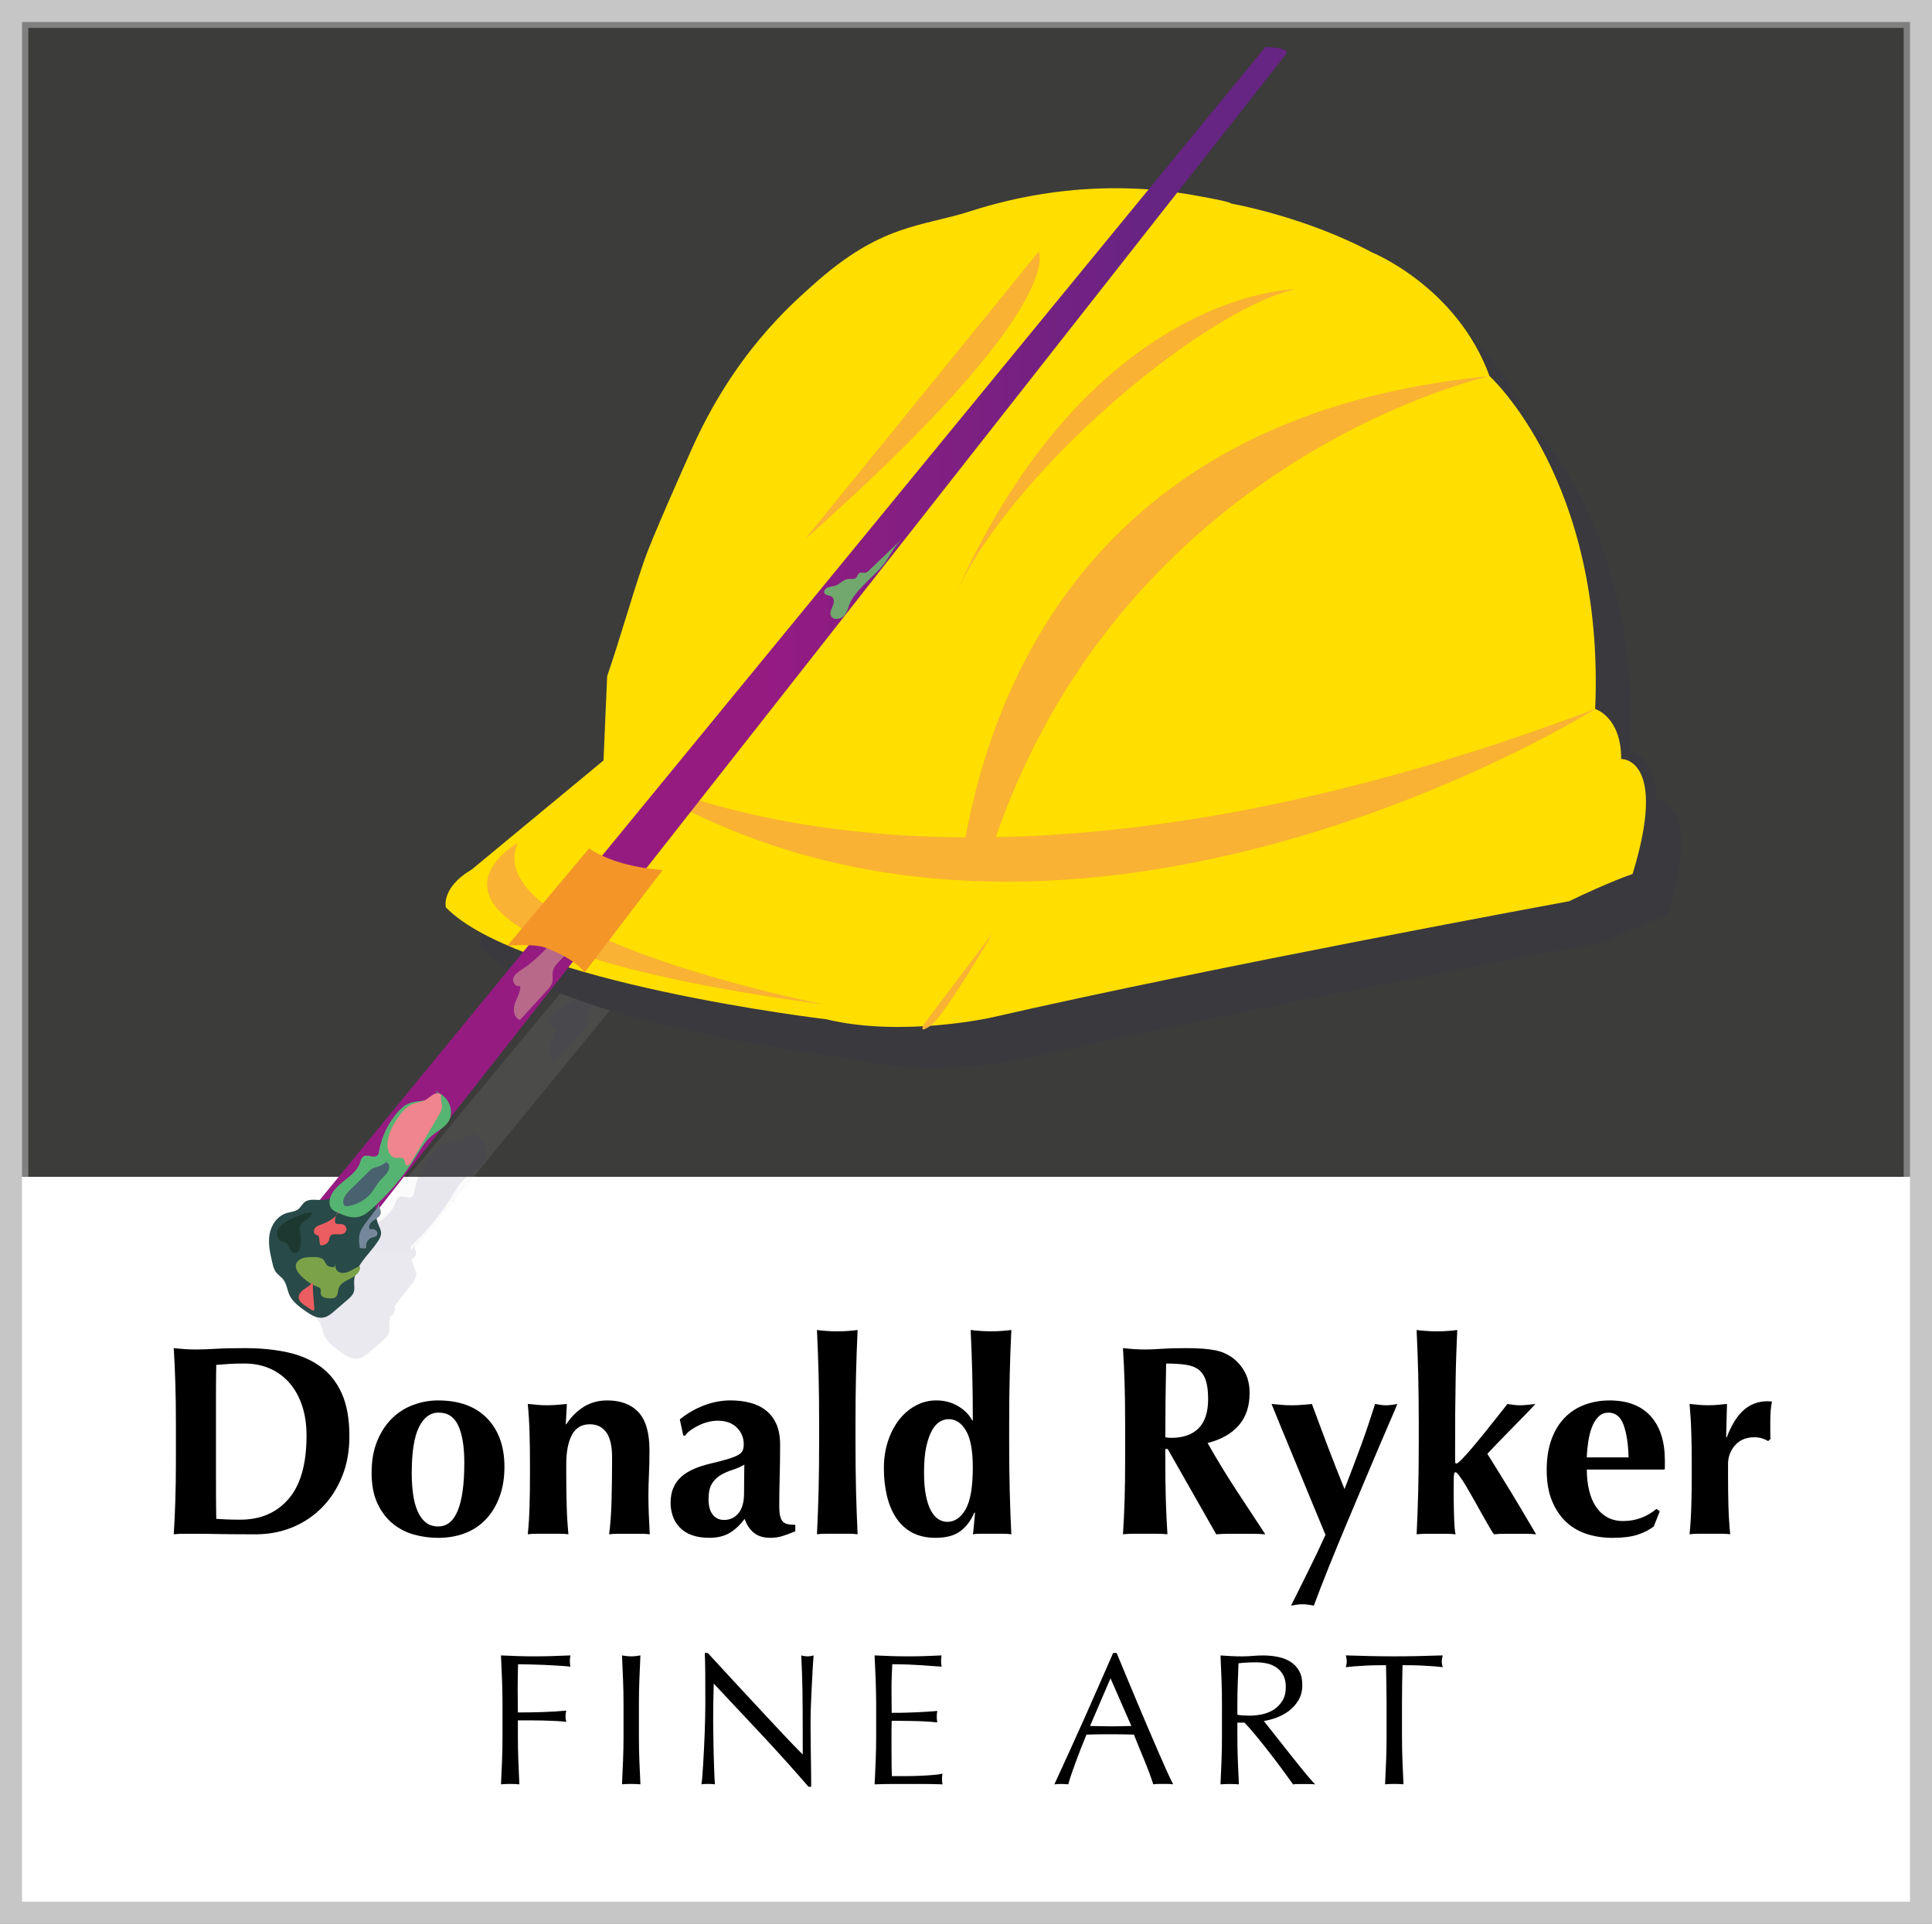
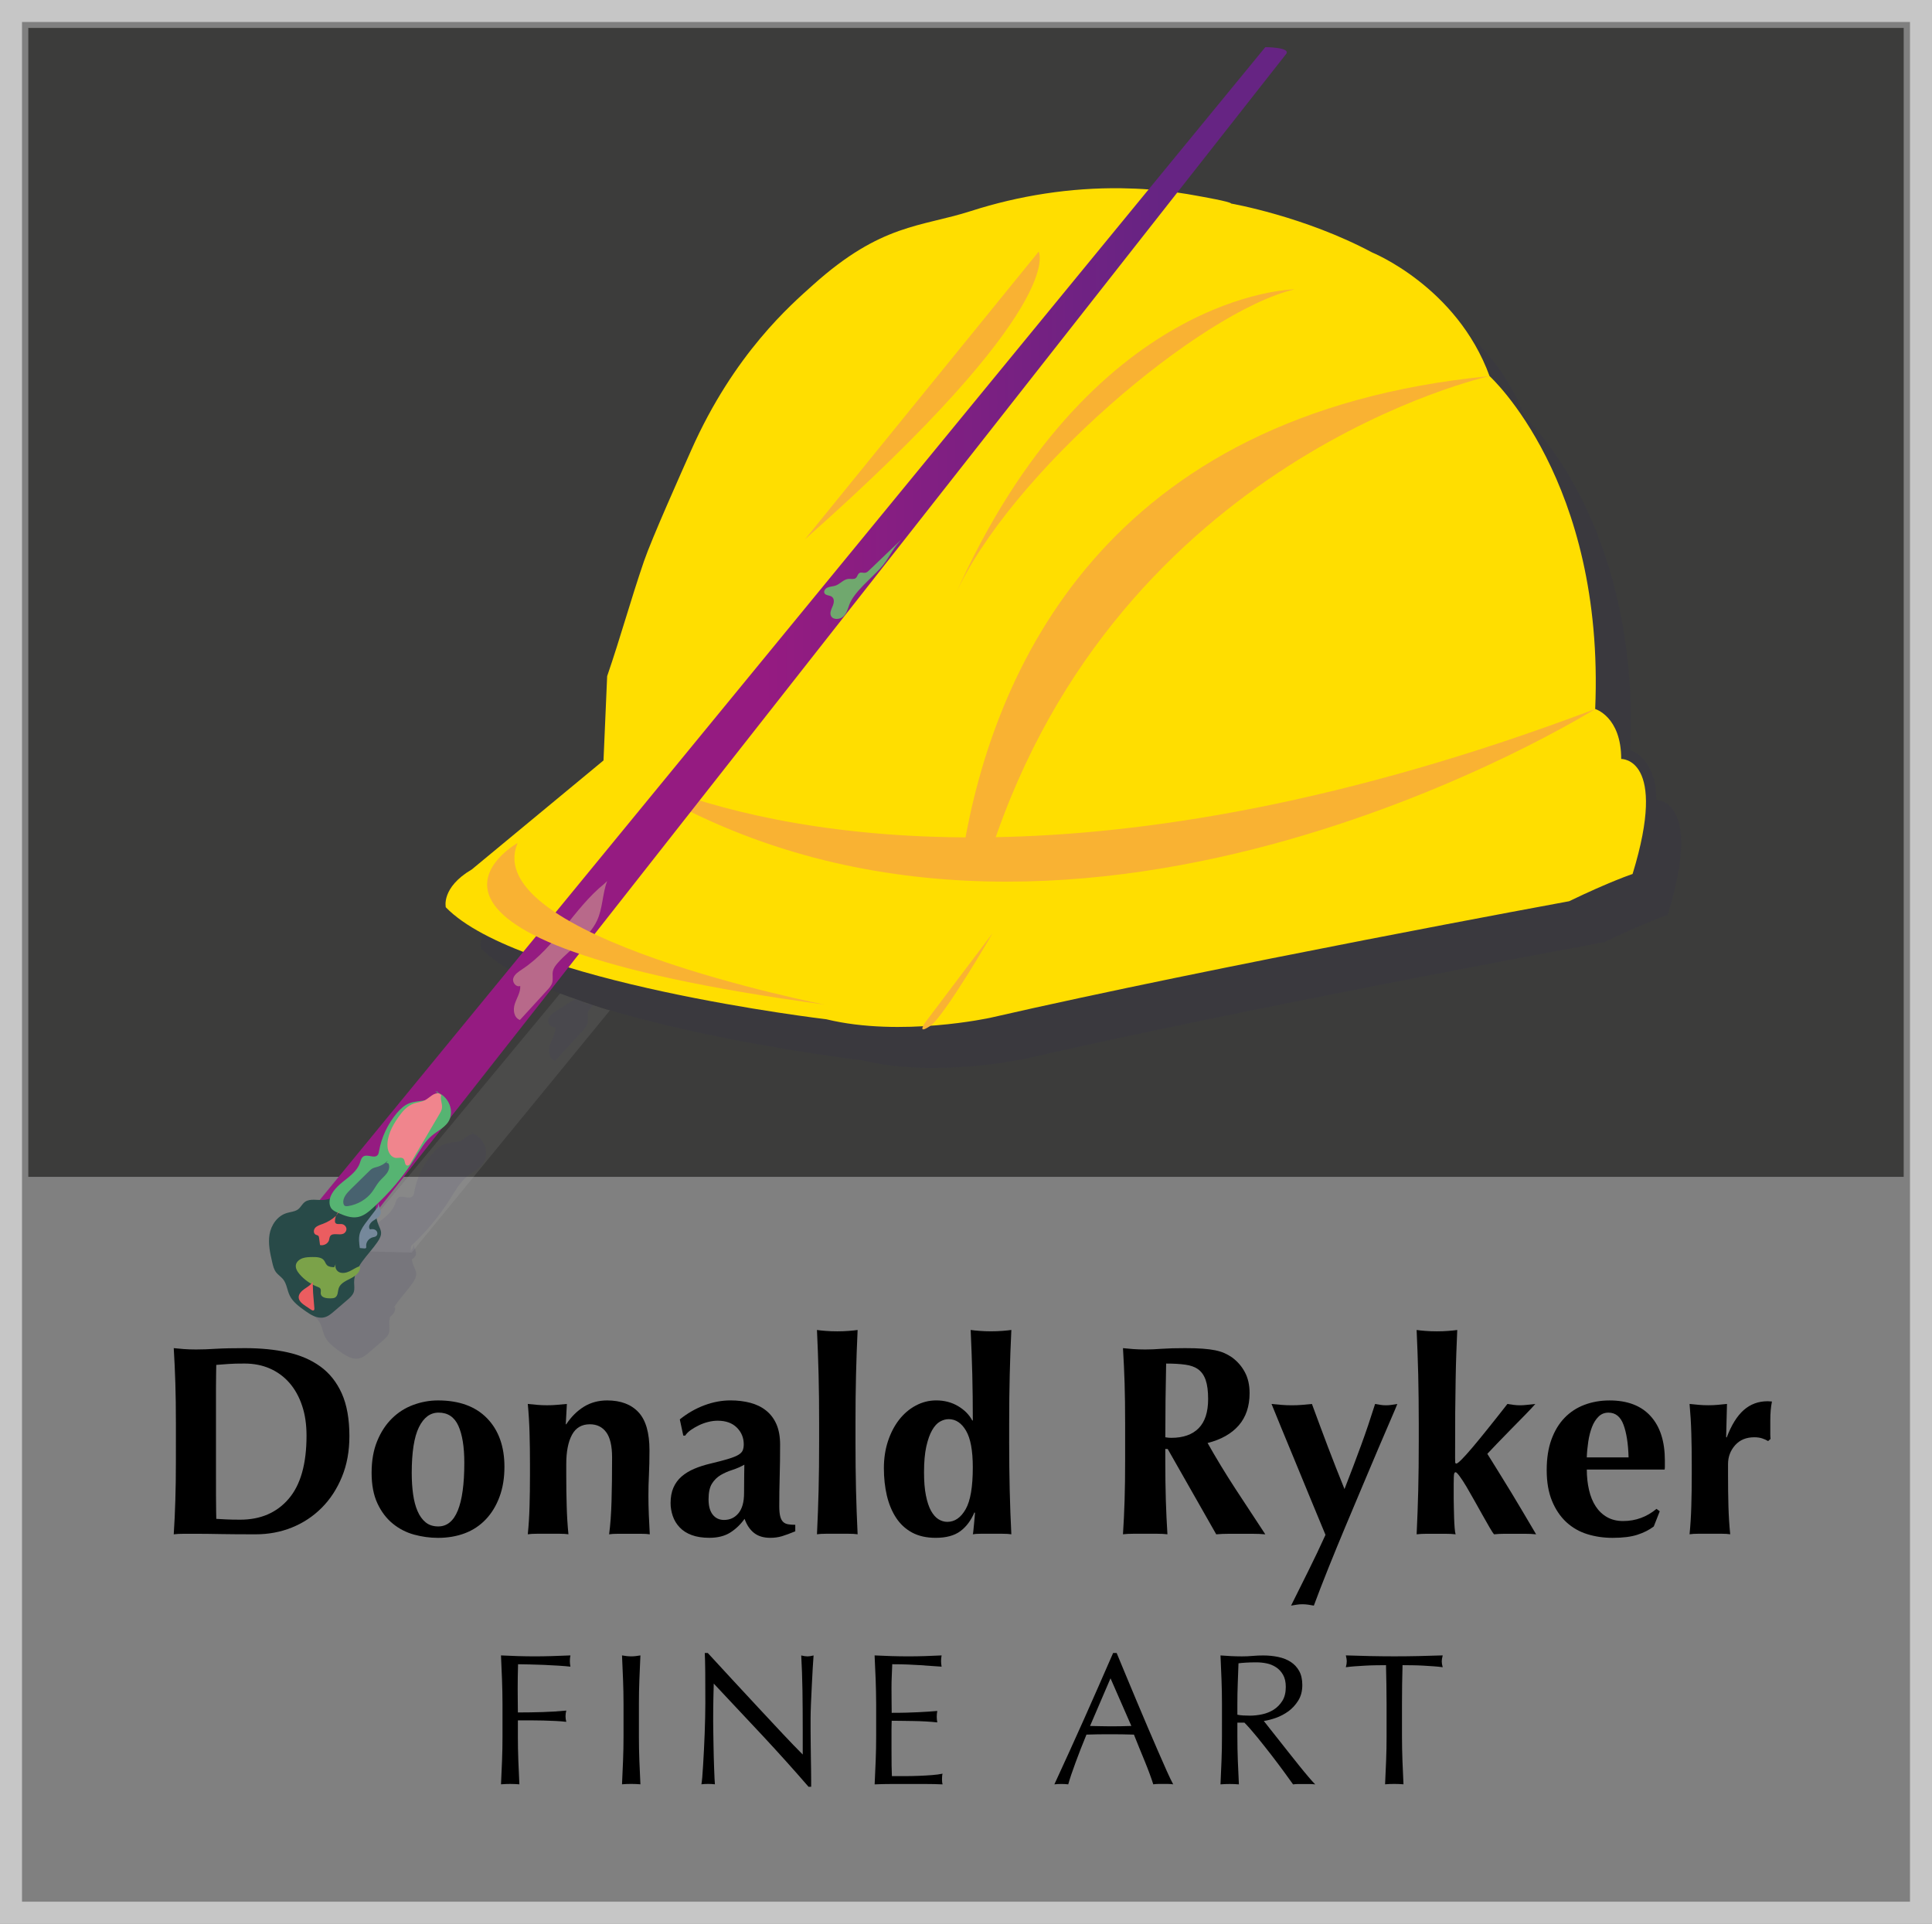
<svg xmlns="http://www.w3.org/2000/svg" version="1.1" id="Layer_1" x="0px" y="0px" width="87.78px" height="87.416px" viewBox="0 0 87.78 87.416" enable-background="new 0 0 87.78 87.416" xml:space="preserve">
  <rect x="0" y="0" width="87.78" height="87.416" fill="#808080" stroke="none" />
  <g>
    <rect x="1.286" y="1.269" fill="#3C3C3B" width="85.208" height="52.208" />
-     <rect x="0.531" y="53.478" fill="#FFFFFF" width="86.737" height="33.394" />
    <path d="M7.992,64.671c0-0.681-0.008-1.286-0.025-1.816c-0.016-0.529-0.04-1.061-0.073-1.594c0.14,0.016,0.291,0.029,0.456,0.042   c0.164,0.012,0.349,0.019,0.554,0.019c0.271,0,0.575-0.01,0.911-0.032c0.337-0.02,0.776-0.029,1.318-0.029   c0.706,0,1.349,0.063,1.928,0.19c0.579,0.128,1.077,0.342,1.496,0.646c0.419,0.304,0.742,0.712,0.973,1.226   c0.23,0.514,0.345,1.159,0.345,1.94c0,0.681-0.112,1.297-0.339,1.847c-0.226,0.55-0.533,1.021-0.923,1.41   c-0.39,0.391-0.843,0.688-1.355,0.894c-0.513,0.206-1.062,0.307-1.644,0.307c-0.616,0-1.142-0.003-1.577-0.011   c-0.436-0.009-0.812-0.013-1.133-0.013c-0.205,0-0.39,0-0.554,0c-0.165,0-0.316,0.007-0.456,0.024   c0.033-0.509,0.058-1.028,0.073-1.558c0.018-0.529,0.025-1.134,0.025-1.816V64.671z M9.814,67.246v0.739   c0,0.238,0.002,0.455,0.006,0.652c0.005,0.197,0.007,0.325,0.007,0.382c0.123,0.008,0.271,0.017,0.443,0.024   c0.173,0.009,0.386,0.013,0.641,0.013c0.928,0,1.662-0.316,2.204-0.948c0.543-0.632,0.812-1.589,0.812-2.87   c0-0.509-0.066-0.965-0.203-1.367c-0.135-0.403-0.326-0.746-0.572-1.029c-0.246-0.283-0.542-0.501-0.887-0.653   s-0.73-0.228-1.157-0.228c-0.296,0-0.536,0.005-0.721,0.019s-0.371,0.027-0.561,0.042c0,0.059-0.002,0.185-0.007,0.383   c-0.004,0.196-0.006,0.418-0.006,0.664v0.739v0.615v2.192V67.246z" />
    <path d="M16.884,66.925c0-0.55,0.084-1.03,0.253-1.44c0.168-0.411,0.392-0.754,0.671-1.028c0.279-0.276,0.602-0.481,0.967-0.616   c0.365-0.135,0.741-0.204,1.127-0.204c0.96,0,1.704,0.272,2.229,0.813c0.525,0.542,0.788,1.277,0.788,2.205   c0,0.501-0.072,0.953-0.221,1.354c-0.147,0.403-0.355,0.746-0.622,1.029s-0.585,0.494-0.955,0.635   c-0.369,0.139-0.775,0.209-1.219,0.209c-0.369,0-0.733-0.05-1.091-0.148c-0.356-0.098-0.679-0.265-0.966-0.499   s-0.52-0.54-0.696-0.918C16.972,67.939,16.884,67.476,16.884,66.925z M21.096,66.469c0-0.722-0.091-1.282-0.271-1.681   c-0.181-0.398-0.48-0.597-0.898-0.597c-0.379,0-0.676,0.221-0.894,0.665c-0.218,0.444-0.326,1.138-0.326,2.082   c0,0.345,0.021,0.666,0.062,0.96c0.041,0.296,0.108,0.553,0.203,0.77c0.094,0.218,0.217,0.388,0.369,0.511   c0.151,0.123,0.343,0.184,0.572,0.184C20.702,69.363,21.096,68.399,21.096,66.469z" />
    <path d="M25.727,64.721c0.229-0.345,0.499-0.611,0.807-0.801c0.308-0.188,0.659-0.283,1.053-0.283c0.616,0,1.091,0.18,1.423,0.537   c0.333,0.357,0.499,0.934,0.499,1.729c0,0.418-0.009,0.789-0.024,1.109c-0.017,0.32-0.024,0.64-0.024,0.96   c0,0.263,0.006,0.548,0.018,0.857c0.013,0.307,0.027,0.605,0.044,0.892c-0.107-0.017-0.242-0.024-0.407-0.024   c-0.164,0-0.337,0-0.517,0c-0.182,0-0.354,0-0.518,0s-0.3,0.007-0.406,0.024c0.057-0.425,0.094-0.928,0.11-1.508   c0.017-0.579,0.025-1.241,0.025-1.989c0-0.518-0.089-0.898-0.265-1.14c-0.178-0.242-0.426-0.363-0.745-0.363   c-0.37,0-0.641,0.16-0.813,0.48c-0.172,0.32-0.259,0.763-0.259,1.33v0.493c0,0.5,0.006,0.973,0.02,1.416   c0.012,0.444,0.038,0.871,0.079,1.28c-0.106-0.017-0.239-0.024-0.4-0.024c-0.16,0-0.335,0-0.522,0c-0.19,0-0.362,0-0.518,0   c-0.156,0-0.292,0.007-0.407,0.024c0.042-0.41,0.068-0.836,0.08-1.28c0.013-0.443,0.019-0.916,0.019-1.416v-0.493   c0-0.5-0.006-0.97-0.019-1.411c-0.012-0.438-0.038-0.88-0.08-1.323c0.148,0.016,0.294,0.03,0.438,0.042   c0.144,0.013,0.29,0.018,0.438,0.018s0.293-0.005,0.438-0.018c0.144-0.012,0.298-0.026,0.462-0.042l-0.05,0.923H25.727z" />
    <path d="M30.887,64.499c0.346-0.279,0.717-0.492,1.115-0.641c0.398-0.148,0.794-0.222,1.188-0.222c0.328,0,0.63,0.038,0.905,0.111   c0.274,0.074,0.513,0.19,0.714,0.352c0.201,0.16,0.357,0.367,0.469,0.622c0.11,0.254,0.166,0.562,0.166,0.923   c0,0.525-0.006,1.012-0.019,1.46s-0.019,0.893-0.019,1.336c0,0.197,0.015,0.352,0.043,0.463c0.028,0.11,0.071,0.194,0.13,0.251   c0.057,0.057,0.133,0.094,0.228,0.111c0.094,0.017,0.203,0.024,0.326,0.024v0.296c-0.238,0.098-0.439,0.172-0.604,0.222   c-0.164,0.049-0.341,0.074-0.529,0.074c-0.304,0-0.551-0.074-0.739-0.222c-0.188-0.148-0.332-0.361-0.431-0.641   c-0.189,0.263-0.409,0.472-0.659,0.628c-0.251,0.156-0.564,0.234-0.942,0.234c-0.312,0-0.579-0.042-0.8-0.124   c-0.223-0.081-0.405-0.198-0.549-0.351c-0.144-0.152-0.248-0.325-0.313-0.517s-0.099-0.389-0.099-0.585   c0-0.271,0.043-0.505,0.129-0.702c0.086-0.197,0.209-0.366,0.369-0.505c0.161-0.14,0.352-0.256,0.573-0.351   s0.472-0.174,0.751-0.241c0.345-0.081,0.618-0.154,0.819-0.216s0.352-0.123,0.449-0.184c0.099-0.062,0.162-0.13,0.19-0.204   c0.029-0.074,0.044-0.164,0.044-0.271c0-0.295-0.104-0.548-0.313-0.757c-0.21-0.209-0.5-0.313-0.869-0.313   c-0.14,0-0.283,0.018-0.431,0.055c-0.148,0.036-0.29,0.088-0.426,0.154c-0.135,0.065-0.259,0.138-0.369,0.215   s-0.194,0.163-0.252,0.253h-0.087L30.887,64.499z M33.806,67.849c0-0.353,0.002-0.622,0.006-0.806   c0.005-0.185,0.007-0.348,0.007-0.486c-0.173,0.098-0.354,0.177-0.548,0.239s-0.37,0.14-0.53,0.234   c-0.159,0.095-0.291,0.224-0.394,0.389c-0.103,0.164-0.154,0.402-0.154,0.714c0,0.304,0.064,0.535,0.191,0.696   c0.127,0.159,0.297,0.239,0.511,0.239c0.271,0,0.49-0.102,0.659-0.308C33.722,68.555,33.806,68.251,33.806,67.849z" />
    <path d="M37.193,62.479c-0.017-0.672-0.042-1.354-0.074-2.043c0.106,0.017,0.242,0.029,0.406,0.042   c0.164,0.013,0.337,0.019,0.518,0.019s0.353-0.006,0.517-0.019c0.165-0.013,0.301-0.026,0.406-0.042   c-0.032,0.689-0.057,1.371-0.073,2.043c-0.017,0.674-0.024,1.413-0.024,2.218v0.799c0,0.805,0.008,1.544,0.024,2.218   c0.017,0.672,0.041,1.342,0.073,2.006c-0.105-0.017-0.241-0.024-0.406-0.024c-0.164,0-0.336,0-0.517,0s-0.354,0-0.518,0   s-0.3,0.007-0.406,0.024c0.032-0.664,0.058-1.334,0.074-2.006c0.017-0.673,0.024-1.413,0.024-2.218v-0.799   C37.218,63.892,37.21,63.153,37.193,62.479z" />
    <path d="M45.851,65.496c0,0.805,0.009,1.544,0.025,2.218c0.016,0.672,0.04,1.342,0.074,2.006c-0.107-0.017-0.243-0.024-0.407-0.024   c-0.165,0-0.337,0-0.518,0c-0.164,0-0.322,0-0.475,0c-0.151,0-0.269,0.007-0.351,0.024c0.009-0.017,0.017-0.068,0.025-0.159   c0.007-0.091,0.018-0.193,0.03-0.308c0.012-0.116,0.023-0.222,0.03-0.321c0.008-0.098,0.014-0.159,0.014-0.184l-0.025-0.025   c-0.156,0.37-0.37,0.655-0.641,0.856c-0.271,0.201-0.645,0.302-1.12,0.302c-0.419,0-0.776-0.081-1.072-0.24   c-0.295-0.16-0.537-0.383-0.727-0.672c-0.188-0.287-0.328-0.624-0.419-1.009c-0.09-0.386-0.135-0.8-0.135-1.244   c0-0.442,0.062-0.852,0.185-1.225c0.123-0.374,0.292-0.698,0.505-0.974c0.214-0.274,0.466-0.49,0.758-0.646   c0.291-0.156,0.601-0.235,0.93-0.235c0.369,0,0.7,0.087,0.991,0.259s0.507,0.391,0.646,0.653H44.2c0-0.739-0.008-1.436-0.024-2.088   c-0.018-0.653-0.041-1.328-0.074-2.025c0.107,0.017,0.242,0.029,0.407,0.042c0.165,0.013,0.337,0.019,0.517,0.019   c0.181,0,0.353-0.006,0.518-0.019c0.164-0.013,0.3-0.026,0.407-0.042c-0.034,0.689-0.059,1.371-0.074,2.043   c-0.017,0.674-0.025,1.413-0.025,2.218V65.496z M41.983,66.9c0,0.419,0.028,0.772,0.087,1.06c0.057,0.288,0.135,0.519,0.233,0.696   c0.099,0.176,0.212,0.304,0.339,0.382s0.261,0.117,0.4,0.117c0.336,0,0.613-0.191,0.831-0.572c0.219-0.383,0.326-1.017,0.326-1.904   c0-0.763-0.103-1.319-0.308-1.667c-0.205-0.349-0.468-0.524-0.788-0.524c-0.131,0-0.264,0.037-0.394,0.111   c-0.132,0.073-0.251,0.203-0.357,0.388c-0.107,0.185-0.195,0.433-0.266,0.746C42.018,66.043,41.983,66.433,41.983,66.9z" />
    <path d="M52.945,65.842v0.504c0,0.682,0.008,1.287,0.024,1.816c0.016,0.53,0.041,1.049,0.073,1.558   c-0.14-0.017-0.292-0.024-0.455-0.024c-0.164,0-0.349,0-0.554,0c-0.206,0-0.391,0-0.555,0c-0.165,0-0.316,0.007-0.456,0.024   c0.033-0.509,0.058-1.028,0.074-1.558c0.017-0.529,0.024-1.134,0.024-1.816v-1.675c0-0.681-0.008-1.286-0.024-1.816   c-0.017-0.529-0.041-1.061-0.074-1.594c0.14,0.016,0.291,0.029,0.456,0.042c0.164,0.012,0.349,0.019,0.555,0.019   c0.221,0,0.474-0.01,0.758-0.032c0.282-0.02,0.633-0.029,1.053-0.029c0.312,0,0.578,0.007,0.8,0.024s0.413,0.041,0.572,0.074   c0.16,0.034,0.301,0.076,0.42,0.13c0.118,0.054,0.231,0.117,0.338,0.19c0.246,0.181,0.442,0.404,0.585,0.672   c0.144,0.267,0.216,0.584,0.216,0.954c0,0.6-0.165,1.088-0.493,1.466c-0.329,0.378-0.801,0.645-1.416,0.8   c0.395,0.699,0.817,1.395,1.269,2.088c0.452,0.694,0.903,1.381,1.354,2.062c-0.188-0.017-0.374-0.024-0.555-0.024   c-0.18,0-0.364,0-0.554,0c-0.188,0-0.375,0-0.561,0c-0.184,0-0.371,0.007-0.56,0.024l-2.205-3.878H52.945z M54.891,63.575   c0-0.361-0.037-0.648-0.111-0.862c-0.073-0.213-0.187-0.375-0.338-0.487c-0.152-0.111-0.349-0.182-0.592-0.214   c-0.241-0.034-0.531-0.05-0.867-0.05c-0.025,1.117-0.037,2.233-0.037,3.35c0.049,0.008,0.096,0.014,0.142,0.019   c0.045,0.004,0.088,0.006,0.129,0.006c0.542,0,0.957-0.146,1.244-0.438S54.891,64.167,54.891,63.575z" />
    <path d="M61.087,67.665c0.146-0.378,0.282-0.729,0.405-1.053c0.124-0.325,0.24-0.638,0.351-0.942   c0.111-0.304,0.219-0.608,0.321-0.912c0.102-0.304,0.206-0.624,0.313-0.96c0.09,0.016,0.175,0.03,0.253,0.042   c0.078,0.013,0.157,0.018,0.24,0.018c0.082,0,0.164-0.005,0.246-0.018c0.082-0.012,0.172-0.026,0.271-0.042   c-0.04,0.106-0.137,0.334-0.288,0.683c-0.153,0.35-0.338,0.781-0.555,1.293c-0.218,0.513-0.458,1.082-0.721,1.706   s-0.528,1.255-0.795,1.89c-0.267,0.637-0.525,1.267-0.776,1.891c-0.25,0.624-0.47,1.191-0.658,1.7   c-0.09-0.017-0.177-0.031-0.258-0.043c-0.083-0.012-0.169-0.019-0.26-0.019s-0.176,0.006-0.258,0.019   c-0.083,0.012-0.168,0.027-0.259,0.043c0.271-0.542,0.537-1.078,0.8-1.608c0.263-0.529,0.518-1.065,0.764-1.607   c-0.196-0.467-0.416-0.998-0.658-1.588c-0.242-0.592-0.481-1.17-0.715-1.737c-0.233-0.567-0.447-1.083-0.641-1.552   c-0.192-0.468-0.339-0.825-0.437-1.071c0.155,0.016,0.309,0.03,0.462,0.042c0.151,0.013,0.306,0.018,0.462,0.018   c0.155,0,0.308-0.005,0.456-0.018c0.146-0.012,0.299-0.026,0.455-0.042c0.237,0.647,0.479,1.293,0.72,1.933   C60.571,66.371,60.823,67.015,61.087,67.665z" />
    <path d="M64.437,62.479c-0.017-0.672-0.042-1.354-0.073-2.043c0.105,0.017,0.241,0.029,0.405,0.042   c0.164,0.013,0.337,0.019,0.518,0.019s0.353-0.006,0.517-0.019c0.164-0.013,0.3-0.026,0.406-0.042   c-0.017,0.344-0.03,0.694-0.042,1.046c-0.014,0.353-0.023,0.751-0.031,1.194c-0.008,0.444-0.015,0.951-0.02,1.521   c-0.003,0.571-0.005,1.251-0.005,2.039c0,0.115,0.002,0.189,0.005,0.221c0.005,0.032,0.023,0.049,0.056,0.049   c0.034,0,0.113-0.062,0.241-0.19c0.126-0.127,0.291-0.31,0.492-0.548c0.201-0.239,0.436-0.523,0.702-0.857   c0.267-0.332,0.561-0.703,0.881-1.113c0.099,0.016,0.194,0.03,0.289,0.042c0.095,0.013,0.19,0.018,0.29,0.018   c0.09,0,0.188-0.005,0.295-0.018c0.106-0.012,0.239-0.026,0.395-0.042c-0.106,0.122-0.265,0.29-0.474,0.505   c-0.211,0.213-0.426,0.433-0.647,0.659s-0.432,0.44-0.628,0.646c-0.197,0.205-0.341,0.357-0.432,0.456   c0.033,0.049,0.105,0.164,0.216,0.345c0.111,0.181,0.244,0.396,0.4,0.646c0.155,0.252,0.32,0.519,0.493,0.802   c0.172,0.283,0.335,0.554,0.486,0.812c0.151,0.259,0.284,0.484,0.4,0.677c0.114,0.193,0.188,0.318,0.222,0.375   c-0.173-0.017-0.338-0.024-0.493-0.024c-0.156,0-0.316,0-0.48,0s-0.322,0-0.474,0c-0.152,0-0.307,0.007-0.462,0.024   c-0.042-0.041-0.108-0.142-0.203-0.307c-0.095-0.165-0.201-0.352-0.32-0.561s-0.242-0.429-0.369-0.659   c-0.128-0.229-0.249-0.441-0.363-0.635c-0.115-0.192-0.218-0.351-0.309-0.474c-0.091-0.124-0.151-0.185-0.185-0.185   s-0.055,0.025-0.068,0.074c-0.012,0.05-0.019,0.202-0.019,0.455v0.69c0,0.107,0.002,0.239,0.007,0.395   c0.004,0.155,0.009,0.314,0.012,0.474c0.005,0.161,0.014,0.311,0.025,0.45c0.012,0.141,0.026,0.235,0.043,0.283   c-0.147-0.017-0.296-0.024-0.443-0.024c-0.148,0-0.296,0-0.443,0c-0.148,0-0.295,0-0.443,0s-0.296,0.007-0.442,0.024   c0.031-0.664,0.057-1.334,0.073-2.006c0.016-0.673,0.024-1.413,0.024-2.218v-0.799C64.461,63.892,64.452,63.153,64.437,62.479z" />
    <path d="M72.096,66.778c0,0.328,0.034,0.636,0.1,0.924c0.065,0.287,0.166,0.535,0.302,0.745c0.136,0.209,0.308,0.374,0.517,0.493   c0.21,0.119,0.453,0.178,0.732,0.178c0.567,0,1.072-0.185,1.516-0.553l0.147,0.11l-0.271,0.689   c-0.205,0.157-0.451,0.281-0.738,0.375c-0.288,0.095-0.666,0.143-1.134,0.143c-0.402,0-0.784-0.055-1.146-0.167   c-0.361-0.111-0.679-0.293-0.955-0.547c-0.274-0.255-0.492-0.578-0.652-0.968c-0.16-0.39-0.24-0.855-0.24-1.397   c0-0.534,0.072-0.997,0.216-1.391c0.144-0.395,0.343-0.724,0.598-0.986c0.254-0.263,0.556-0.459,0.904-0.59   c0.35-0.131,0.729-0.198,1.14-0.198c0.812,0,1.436,0.239,1.865,0.715c0.432,0.477,0.646,1.149,0.646,2.02v0.259   c0,0.073-0.003,0.122-0.012,0.147H72.096z M73.994,66.224c-0.017-0.616-0.093-1.108-0.229-1.479   c-0.136-0.369-0.363-0.553-0.685-0.553c-0.181,0-0.332,0.061-0.455,0.185c-0.123,0.123-0.222,0.282-0.296,0.475   c-0.073,0.192-0.129,0.411-0.166,0.653c-0.036,0.242-0.06,0.481-0.068,0.72H73.994z" />
    <path d="M78.451,65.324c0.214-0.566,0.473-0.983,0.776-1.25c0.304-0.267,0.665-0.4,1.084-0.4c0.041,0,0.076,0.001,0.104,0.006   c0.029,0.004,0.06,0.006,0.093,0.006c-0.024,0.123-0.044,0.254-0.056,0.394c-0.013,0.139-0.019,0.303-0.019,0.492v0.394   c0,0.067,0,0.135,0,0.209c0,0.074,0.004,0.144,0.012,0.21l-0.11,0.099c-0.083-0.05-0.174-0.09-0.276-0.124   c-0.103-0.032-0.221-0.049-0.353-0.049c-0.369,0-0.66,0.121-0.874,0.364c-0.213,0.242-0.319,0.527-0.319,0.855v0.493   c0,0.5,0.006,0.973,0.018,1.416c0.013,0.444,0.039,0.871,0.081,1.28c-0.107-0.017-0.24-0.024-0.4-0.024s-0.335,0-0.524,0   c-0.188,0-0.361,0-0.517,0c-0.157,0-0.291,0.007-0.406,0.024c0.04-0.41,0.067-0.836,0.079-1.28c0.014-0.443,0.02-0.916,0.02-1.416   v-0.493c0-0.5-0.006-0.97-0.02-1.411c-0.012-0.438-0.039-0.88-0.079-1.323c0.14,0.016,0.281,0.03,0.424,0.042   c0.144,0.013,0.286,0.018,0.426,0.018s0.281-0.005,0.425-0.018c0.144-0.012,0.285-0.026,0.425-0.042L78.427,65.3L78.451,65.324z" />
    <path d="M22.809,76.328c-0.015-0.361-0.029-0.729-0.047-1.104c0.256,0.012,0.511,0.021,0.763,0.031   c0.253,0.007,0.508,0.012,0.764,0.012s0.514-0.004,0.776-0.012c0.261-0.009,0.545-0.019,0.852-0.031   c-0.017,0.085-0.025,0.171-0.025,0.256s0.009,0.17,0.025,0.255c-0.153-0.017-0.338-0.033-0.554-0.046   c-0.216-0.015-0.437-0.025-0.66-0.035c-0.225-0.008-0.441-0.015-0.648-0.02c-0.208-0.005-0.38-0.009-0.517-0.009   c-0.005,0.2-0.01,0.389-0.013,0.572c-0.003,0.181-0.004,0.363-0.004,0.546c0,0.198,0.001,0.382,0.004,0.549   c0.003,0.167,0.005,0.343,0.005,0.524c0.375,0,0.746-0.006,1.112-0.017c0.367-0.011,0.729-0.033,1.087-0.068   c-0.022,0.085-0.034,0.171-0.034,0.256s0.012,0.171,0.034,0.256c-0.142-0.018-0.303-0.03-0.481-0.039   c-0.179-0.008-0.365-0.016-0.559-0.021c-0.192-0.005-0.389-0.008-0.588-0.008s-0.39,0-0.571,0v0.725   c0,0.374,0.007,0.745,0.021,1.108c0.015,0.363,0.03,0.722,0.047,1.074c-0.13-0.011-0.27-0.017-0.417-0.017   c-0.148,0-0.287,0.005-0.418,0.017c0.018-0.352,0.032-0.711,0.047-1.074c0.015-0.364,0.021-0.734,0.021-1.108v-1.467   C22.83,77.057,22.823,76.69,22.809,76.328z" />
    <path d="M28.308,76.328c-0.014-0.361-0.029-0.729-0.047-1.104c0.074,0.012,0.146,0.021,0.214,0.031   c0.068,0.007,0.137,0.012,0.205,0.012s0.136-0.004,0.204-0.012c0.068-0.009,0.14-0.019,0.213-0.031   c-0.017,0.375-0.032,0.743-0.047,1.104c-0.014,0.362-0.021,0.729-0.021,1.104v1.467c0,0.374,0.007,0.745,0.021,1.108   c0.015,0.363,0.03,0.722,0.047,1.074c-0.131-0.011-0.27-0.017-0.417-0.017c-0.148,0-0.288,0.005-0.419,0.017   c0.018-0.352,0.033-0.711,0.047-1.074c0.015-0.364,0.022-0.734,0.022-1.108v-1.467C28.33,77.057,28.322,76.69,28.308,76.328z" />
    <path d="M34.647,78.869c-0.739-0.793-1.479-1.581-2.218-2.365c-0.005,0.159-0.011,0.372-0.016,0.638   c-0.007,0.269-0.01,0.631-0.01,1.092c0,0.12,0.002,0.268,0.005,0.444c0.003,0.175,0.006,0.36,0.009,0.553   c0.003,0.194,0.007,0.39,0.012,0.588c0.006,0.2,0.013,0.384,0.018,0.555c0.006,0.17,0.012,0.319,0.018,0.448   c0.006,0.128,0.012,0.215,0.017,0.259c-0.091-0.011-0.19-0.017-0.298-0.017c-0.114,0-0.22,0.005-0.315,0.017   c0.011-0.057,0.023-0.161,0.038-0.314c0.014-0.154,0.026-0.337,0.038-0.55c0.012-0.214,0.024-0.445,0.039-0.695   c0.014-0.25,0.025-0.5,0.033-0.75c0.009-0.251,0.016-0.495,0.022-0.734c0.005-0.239,0.008-0.452,0.008-0.639   c0-0.544-0.001-1.015-0.004-1.407c-0.004-0.392-0.011-0.685-0.021-0.877h0.137c0.347,0.374,0.717,0.778,1.112,1.207   c0.395,0.429,0.787,0.852,1.177,1.269c0.389,0.418,0.759,0.813,1.108,1.187c0.349,0.372,0.654,0.688,0.916,0.95v-1.159   c0-0.598-0.004-1.178-0.012-1.744c-0.009-0.565-0.028-1.098-0.056-1.599c0.113,0.029,0.209,0.042,0.289,0.042   c0.068,0,0.159-0.014,0.272-0.042c-0.011,0.125-0.023,0.313-0.038,0.563c-0.014,0.25-0.028,0.516-0.042,0.801   c-0.015,0.284-0.027,0.563-0.039,0.835c-0.011,0.273-0.017,0.492-0.017,0.656c0,0.143,0,0.313,0,0.513   c0,0.192,0.002,0.394,0.005,0.605c0.003,0.21,0.006,0.421,0.008,0.634c0.003,0.213,0.006,0.413,0.009,0.598   c0.003,0.184,0.004,0.344,0.004,0.481c0,0.125,0,0.218,0,0.281h-0.119C36.082,80.437,35.386,79.663,34.647,78.869z" />
    <path d="M39.785,76.315c-0.016-0.363-0.03-0.727-0.048-1.091c0.257,0.012,0.511,0.021,0.764,0.031   c0.253,0.007,0.507,0.012,0.763,0.012s0.509-0.004,0.76-0.012c0.25-0.009,0.502-0.019,0.758-0.031   c-0.017,0.085-0.025,0.171-0.025,0.256s0.009,0.17,0.025,0.255c-0.182-0.011-0.349-0.022-0.498-0.034   c-0.151-0.011-0.311-0.023-0.478-0.034c-0.168-0.011-0.351-0.021-0.55-0.029c-0.199-0.008-0.438-0.013-0.717-0.013   c-0.006,0.182-0.013,0.355-0.021,0.52c-0.009,0.165-0.013,0.354-0.013,0.562c0,0.222,0.002,0.438,0.004,0.649   c0.003,0.209,0.005,0.369,0.005,0.477c0.25,0,0.475-0.002,0.674-0.008c0.198-0.005,0.381-0.013,0.545-0.021   c0.165-0.008,0.317-0.018,0.457-0.026c0.139-0.008,0.271-0.018,0.396-0.03c-0.017,0.085-0.025,0.173-0.025,0.264   c0,0.086,0.009,0.171,0.025,0.256c-0.147-0.018-0.319-0.03-0.515-0.042c-0.197-0.011-0.394-0.019-0.589-0.021   c-0.196-0.002-0.381-0.005-0.554-0.008c-0.174-0.002-0.312-0.004-0.414-0.004c0,0.052-0.002,0.107-0.005,0.167   c-0.002,0.059-0.004,0.135-0.004,0.226v0.333v0.51c0,0.324,0.002,0.592,0.004,0.802c0.003,0.21,0.008,0.369,0.014,0.478   c0.187,0,0.386,0,0.597,0c0.216,0,0.428-0.005,0.635-0.013s0.404-0.019,0.589-0.034c0.185-0.014,0.345-0.035,0.481-0.064   c-0.012,0.04-0.019,0.084-0.021,0.133c-0.002,0.048-0.004,0.092-0.004,0.132c0,0.091,0.008,0.165,0.025,0.221   c-0.256-0.011-0.511-0.017-0.763-0.017c-0.253,0-0.511,0-0.771,0c-0.262,0-0.521,0-0.776,0s-0.515,0.005-0.776,0.017   c0.018-0.362,0.032-0.726,0.048-1.086c0.014-0.361,0.021-0.729,0.021-1.104v-1.467C39.806,77.049,39.799,76.68,39.785,76.315z" />
    <path d="M53.304,81.082c-0.08-0.011-0.155-0.017-0.227-0.017s-0.146,0-0.226,0c-0.079,0-0.155,0-0.226,0   c-0.071,0-0.147,0.005-0.226,0.017c-0.041-0.13-0.095-0.289-0.163-0.473c-0.067-0.184-0.144-0.378-0.226-0.58   s-0.167-0.407-0.252-0.614s-0.165-0.404-0.238-0.592c-0.182-0.006-0.367-0.009-0.555-0.013c-0.188-0.001-0.374-0.003-0.562-0.003   c-0.177,0-0.35,0.002-0.52,0.003c-0.172,0.004-0.345,0.007-0.52,0.013c-0.183,0.444-0.348,0.866-0.495,1.267   c-0.148,0.4-0.26,0.732-0.333,0.993c-0.097-0.011-0.202-0.017-0.314-0.017c-0.114,0-0.22,0.005-0.316,0.017   c0.46-0.994,0.909-1.983,1.348-2.966c0.438-0.984,0.878-1.985,1.321-3.002h0.161c0.138,0.33,0.285,0.686,0.444,1.07   c0.159,0.382,0.321,0.771,0.486,1.164c0.164,0.392,0.328,0.781,0.494,1.167c0.165,0.387,0.319,0.747,0.465,1.079   c0.145,0.333,0.275,0.63,0.393,0.892C53.135,80.747,53.229,80.946,53.304,81.082z M49.526,78.43c0.147,0,0.301,0.004,0.46,0.009   s0.312,0.007,0.461,0.007c0.159,0,0.318-0.001,0.478-0.004c0.159-0.002,0.317-0.007,0.478-0.013l-0.947-2.165L49.526,78.43z" />
    <path d="M55.52,77.433c0-0.375-0.007-0.743-0.021-1.104c-0.014-0.361-0.029-0.729-0.046-1.104c0.165,0.012,0.327,0.021,0.485,0.031   c0.159,0.007,0.321,0.012,0.486,0.012s0.326-0.006,0.485-0.021c0.159-0.014,0.321-0.021,0.487-0.021   c0.238,0,0.465,0.023,0.681,0.068c0.217,0.046,0.406,0.122,0.568,0.226c0.161,0.105,0.289,0.243,0.384,0.414   c0.094,0.17,0.141,0.383,0.141,0.639c0,0.273-0.062,0.508-0.185,0.704c-0.122,0.196-0.271,0.357-0.446,0.486   c-0.177,0.127-0.366,0.227-0.567,0.299c-0.202,0.07-0.386,0.118-0.551,0.141c0.068,0.085,0.162,0.204,0.281,0.357   c0.119,0.154,0.254,0.324,0.402,0.508c0.146,0.184,0.3,0.379,0.459,0.581c0.159,0.201,0.313,0.394,0.461,0.579   c0.148,0.185,0.287,0.353,0.418,0.507c0.13,0.153,0.235,0.27,0.315,0.35c-0.086-0.011-0.171-0.017-0.256-0.017s-0.171,0-0.255,0   c-0.081,0-0.163,0-0.248,0c-0.086,0-0.168,0.005-0.248,0.017c-0.085-0.118-0.214-0.298-0.387-0.537   c-0.175-0.239-0.366-0.494-0.576-0.768c-0.211-0.272-0.425-0.543-0.644-0.814c-0.22-0.27-0.419-0.499-0.602-0.687H56.22v0.623   c0,0.374,0.007,0.745,0.021,1.108c0.014,0.363,0.03,0.722,0.048,1.074c-0.132-0.011-0.271-0.017-0.418-0.017   c-0.148,0-0.287,0.005-0.418,0.017c0.017-0.352,0.032-0.711,0.046-1.074c0.015-0.364,0.021-0.734,0.021-1.108V77.433z    M56.22,77.919c0.079,0.017,0.166,0.028,0.26,0.033c0.094,0.006,0.197,0.009,0.311,0.009c0.177,0,0.36-0.02,0.551-0.06   c0.19-0.04,0.364-0.11,0.524-0.209c0.159-0.1,0.29-0.233,0.396-0.401c0.105-0.167,0.158-0.379,0.158-0.635   c0-0.222-0.042-0.405-0.124-0.55c-0.083-0.146-0.189-0.26-0.32-0.345c-0.131-0.085-0.273-0.144-0.426-0.175   c-0.153-0.031-0.304-0.047-0.452-0.047c-0.199,0-0.364,0.004-0.494,0.013c-0.132,0.008-0.242,0.018-0.333,0.03   c-0.012,0.312-0.022,0.623-0.034,0.929c-0.012,0.307-0.017,0.614-0.017,0.921V77.919z" />
    <path d="M62.973,75.667c-0.148,0-0.304,0.002-0.466,0.005c-0.162,0.002-0.324,0.008-0.486,0.017   c-0.161,0.007-0.317,0.019-0.469,0.03c-0.15,0.011-0.285,0.025-0.404,0.042c0.028-0.103,0.042-0.193,0.042-0.274   c0-0.062-0.014-0.149-0.042-0.264c0.375,0.012,0.741,0.021,1.099,0.031c0.358,0.007,0.727,0.012,1.101,0.012   c0.375,0,0.742-0.004,1.1-0.012c0.358-0.009,0.725-0.019,1.101-0.031c-0.028,0.114-0.043,0.205-0.043,0.273   c0,0.074,0.015,0.162,0.043,0.265c-0.119-0.018-0.255-0.031-0.405-0.042s-0.307-0.022-0.47-0.03   c-0.161-0.009-0.323-0.015-0.485-0.017c-0.161-0.003-0.316-0.005-0.465-0.005c-0.017,0.585-0.025,1.174-0.025,1.765v1.467   c0,0.374,0.008,0.745,0.021,1.108c0.014,0.363,0.029,0.722,0.047,1.074c-0.131-0.011-0.27-0.017-0.418-0.017   c-0.147,0-0.286,0.005-0.418,0.017c0.018-0.352,0.033-0.711,0.047-1.074c0.015-0.364,0.021-0.734,0.021-1.108v-1.467   C62.997,76.841,62.988,76.253,62.973,75.667z" />
    <rect x="0.5" y="0.5" fill="none" stroke="#C6C6C6" stroke-miterlimit="10" width="86.78" height="86.416" />
    <g>
      <g opacity="0.1">
        <path fill="#29235C" d="M72.891,42.814c0,0-16.102,2.957-26.295,5.295c0,0-4.062,0.894-7.458,0.068c0,0-13.962-1.65-17.286-5.088     c0,0-0.221-0.895,1.182-1.719l5.983-4.952l0.167-3.829c0.626-1.829,1.046-3.396,1.672-5.225c0.35-1.022,1.695-4.027,2.143-5.035     c1.951-4.405,4.557-6.639,5.538-7.519c3.11-2.792,4.887-2.624,7.171-3.356c2.192-0.705,4.517-1.068,6.841-1.037     c0.859,0.011,1.718,0.077,2.566,0.199c0.289,0.041,0.575,0.088,0.862,0.142c0.146,0.028,1.553,0.27,1.553,0.354     c0,0,3.326,0.576,6.411,2.224c0,0,3.853,1.558,5.333,5.616c0,0,5.244,4.745,4.8,15.129c0,0,1.183,0.343,1.183,2.269     c0,0,2.141-0.068,0.516,5.227C75.771,41.577,74.738,41.92,72.891,42.814z" />
        <path fill="#29235C" d="M18.714,56.424c-0.09,0.381-0.056,0.785,0.1,1.147c0.038,0.089,0.084,0.177,0.095,0.273     c0.019,0.161-0.066,0.318-0.161,0.456c-0.406,0.596-1.062,1.123-1.062,1.828c0,0.155,0.033,0.314-0.021,0.46     c-0.049,0.137-0.166,0.239-0.279,0.337c-0.203,0.174-0.406,0.348-0.609,0.524c-0.137,0.118-0.283,0.242-0.468,0.279     c-0.305,0.064-0.598-0.123-0.847-0.298c-0.272-0.194-0.557-0.402-0.7-0.692c-0.12-0.244-0.132-0.535-0.307-0.749     c-0.092-0.111-0.221-0.193-0.31-0.306c-0.103-0.133-0.142-0.298-0.179-0.457c-0.097-0.418-0.194-0.848-0.123-1.271     c0.072-0.422,0.35-0.842,0.786-0.973c0.171-0.052,0.363-0.06,0.505-0.163c0.128-0.092,0.189-0.248,0.317-0.34     c0.235-0.17,0.571-0.065,0.868-0.092c0.221-0.021,0.421-0.119,0.637-0.17c0.586-0.145,1.202,0.052,1.772,0.246" />
        <path fill="#29235C" d="M21.489,51.462c-0.07,0.224-0.33,0.35-0.576,0.398c-0.245,0.048-0.506,0.046-0.735,0.139     c-0.223,0.091-0.397,0.263-0.549,0.44c-0.421,0.503-0.702,1.106-0.811,1.734c-0.014,0.069-0.025,0.143-0.078,0.191     c-0.15,0.141-0.43-0.057-0.616,0.038c-0.113,0.059-0.138,0.196-0.178,0.309c-0.123,0.364-0.473,0.612-0.783,0.861     c-0.309,0.251-0.615,0.575-0.594,0.954c0.006,0.095,0.034,0.191,0.096,0.265c0.071,0.083,0.177,0.131,0.279,0.178     c0.285,0.124,0.595,0.253,0.904,0.196c0.262-0.046,0.474-0.22,0.666-0.392c0.761-0.683,1.421-1.465,1.954-2.314     c0.219-0.35,0.424-0.72,0.748-0.992c0.236-0.198,0.531-0.34,0.716-0.582c0.367-0.484,0.051-1.276-0.569-1.417" />
        <path fill="#29235C" d="M19.15,54.705c0.032,0.007,0.063,0.015,0.093,0.022c0.077,0.145,0.023,0.322-0.074,0.454     c-0.095,0.132-0.229,0.238-0.337,0.364c-0.127,0.148-0.212,0.324-0.329,0.479c-0.252,0.339-0.654,0.576-1.09,0.644     c-0.054,0.007-0.114,0.013-0.158-0.018c-0.034-0.024-0.049-0.063-0.056-0.104c-0.046-0.246,0.154-0.47,0.34-0.651     c0.277-0.273,0.554-0.545,0.831-0.817c0.044-0.043,0.089-0.087,0.145-0.117c0.067-0.038,0.146-0.053,0.219-0.075     c0.185-0.053,0.353-0.152,0.482-0.286" />
        <path fill="#29235C" d="M21.648,51.618c-0.067,0.194,0.061,0.405,0.027,0.607c-0.016,0.096-0.066,0.182-0.116,0.267     c-0.26,0.442-0.521,0.883-0.779,1.325c-0.175,0.298-0.351,0.594-0.525,0.892c-0.032,0.059-0.086,0.126-0.156,0.117     c-0.134-0.015-0.082-0.22-0.172-0.309c-0.08-0.078-0.216-0.03-0.331-0.037c-0.238-0.013-0.373-0.271-0.391-0.492     c-0.042-0.484,0.203-0.949,0.488-1.356c0.18-0.257,0.394-0.517,0.704-0.624c0.166-0.058,0.349-0.067,0.503-0.148     c0.22-0.114,0.407-0.37,0.65-0.305" />
        <path fill="#29235C" d="M17.059,56.848c-0.151,0.124-0.241,0.307-0.243,0.492c-0.002,0.031,0.002,0.065,0.02,0.093     c0.053,0.078,0.181,0.042,0.281,0.051c0.105,0.011,0.202,0.097,0.218,0.196c0.016,0.098-0.047,0.206-0.146,0.246     c-0.188,0.076-0.468-0.059-0.585,0.1c-0.041,0.056-0.039,0.127-0.059,0.194c-0.048,0.155-0.239,0.257-0.408,0.218     c-0.015-0.109-0.029-0.218-0.043-0.33c-0.005-0.035-0.013-0.074-0.042-0.098c-0.027-0.02-0.062-0.024-0.094-0.037     c-0.126-0.046-0.127-0.224-0.039-0.32c0.088-0.094,0.226-0.133,0.352-0.179c0.218-0.082,0.418-0.204,0.586-0.357" />
        <path fill="#29235C" d="M16.883,59.238c-0.095,0.137-0.041,0.34,0.107,0.424c0.15,0.081,0.344,0.039,0.497-0.035     c0.154-0.074,0.293-0.18,0.458-0.228c0.061,0.228-0.17,0.432-0.392,0.544c-0.222,0.115-0.483,0.224-0.563,0.446     c-0.054,0.152-0.026,0.352-0.171,0.435c-0.061,0.034-0.131,0.035-0.201,0.037c-0.178,0.004-0.406-0.027-0.444-0.188     c-0.02-0.085,0.027-0.185-0.025-0.259c-0.029-0.042-0.083-0.062-0.134-0.082c-0.316-0.124-0.599-0.324-0.812-0.575     c-0.104-0.122-0.194-0.276-0.16-0.429c0.032-0.137,0.162-0.243,0.304-0.291c0.143-0.048,0.297-0.052,0.449-0.054     c0.188-0.002,0.411,0.007,0.523,0.152c0.053,0.068,0.072,0.155,0.134,0.216c0.08,0.08,0.21,0.091,0.327,0.096" />
        <path fill="#29235C" d="M15.776,56.951c-0.015,0.287-0.492,0.376-0.555,0.659c-0.017,0.076-0.001,0.152,0.012,0.228     c0.038,0.222,0.04,0.45,0.007,0.67c-0.02,0.129-0.08,0.283-0.219,0.296c-0.117,0.011-0.211-0.095-0.261-0.194     c-0.049-0.102-0.09-0.217-0.192-0.274c-0.055-0.03-0.12-0.039-0.179-0.063c-0.217-0.091-0.259-0.381-0.145-0.576     c0.113-0.194,0.333-0.314,0.541-0.422c0.256-0.131,0.521-0.261,0.812-0.302" />
        <path fill="#29235C" d="M18.811,56.457c-0.067,0.176,0.124,0.363,0.085,0.548c-0.032,0.154-0.207,0.235-0.343,0.328     c-0.136,0.09-0.253,0.275-0.144,0.394c0.099-0.03,0.219-0.013,0.287,0.061c0.068,0.072,0.063,0.202-0.022,0.253     c-0.044,0.028-0.097,0.033-0.146,0.046c-0.182,0.048-0.311,0.228-0.293,0.403c0.004,0.03,0.009,0.065-0.016,0.087     c-0.019,0.015-0.048,0.015-0.072,0.013c-0.067-0.006-0.135-0.011-0.202-0.017c-0.029-0.216-0.061-0.44-0.004-0.651     c0.059-0.21,0.195-0.392,0.33-0.57c0.162-0.21,0.323-0.422,0.486-0.634" />
        <path fill="#29235C" d="M15.822,60.613c0.019,0.233,0.038,0.466,0.057,0.698c0.003,0.035,0.003,0.072-0.025,0.092     c-0.034,0.024-0.084,0-0.119-0.024c-0.086-0.058-0.169-0.113-0.254-0.17c-0.146-0.098-0.304-0.216-0.314-0.385     c-0.01-0.159,0.124-0.294,0.261-0.39c0.139-0.096,0.297-0.181,0.375-0.324" />
        <path fill="#29235C" d="M26.45,45.504c0.379,0.252,0.132,0.046,0.486,0.115c0,0-0.096,0.019,0,0     c0.138-0.027-0.182,0.222-0.215,0.355c-0.043,0.178,0.016,0.368-0.035,0.543c-0.041,0.133-0.138,0.243-0.236,0.348     c-0.41,0.449-0.82,0.897-1.231,1.345c-0.281-0.104-0.322-0.467-0.231-0.737c0.09-0.27,0.263-0.526,0.245-0.809     c-0.191,0.072-0.373-0.17-0.315-0.354c0.059-0.183,0.243-0.301,0.412-0.41c0.795-0.511,0.795-0.511,0.91-0.471" />
      </g>
      <path opacity="0.1" fill="#DADADA" d="M27.715,45.908l-9.011,11.01l-2.952-0.076l9.696-11.696    C25.448,45.146,27.515,45.902,27.715,45.908z" />
    </g>
    <g>
      <g>
        <path fill="#FFDE00" d="M71.294,40.953c0,0-16.102,2.957-26.295,5.295c0,0-4.062,0.894-7.459,0.068c0,0-13.962-1.65-17.285-5.088     c0,0-0.222-0.895,1.182-1.72l5.983-4.952l0.166-3.83c0.627-1.828,1.047-3.396,1.673-5.225c0.35-1.021,1.695-4.027,2.142-5.035     c1.952-4.405,4.558-6.639,5.539-7.519c3.11-2.792,4.887-2.624,7.171-3.356c2.192-0.705,4.517-1.068,6.841-1.037     c0.859,0.011,1.718,0.077,2.566,0.199c0.289,0.041,0.575,0.088,0.862,0.142c0.146,0.028,1.553,0.27,1.553,0.354     c0,0,3.326,0.576,6.411,2.224c0,0,3.853,1.558,5.333,5.616c0,0,5.244,4.745,4.8,15.129c0,0,1.182,0.344,1.182,2.27     c0,0,2.142-0.068,0.517,5.227C74.175,39.715,73.141,40.059,71.294,40.953z" />
        <path fill="#F9B233" d="M30.381,35.906c5.637,2.054,19.412,4.883,42.096-3.688c0,0-23.232,14.562-42.372,4.007     C30.202,36.123,30.293,36.016,30.381,35.906z" />
        <linearGradient id="SVGID_1_" gradientUnits="userSpaceOnUse" x1="14.155" y1="28.6" x2="58.465" y2="28.6">
          <stop offset="0.465" style="stop-color:#951B81" />
          <stop offset="0.872" style="stop-color:#662483" />
        </linearGradient>
        <path fill="url(#SVGID_1_)" d="M58.443,2.443L17.107,55.057l-2.952-0.076L57.489,2.143C57.489,2.143,58.636,2.143,58.443,2.443z" />
        <path fill="#284A48" d="M17.116,54.562c-0.09,0.381-0.055,0.785,0.101,1.147c0.038,0.089,0.084,0.178,0.095,0.274     c0.019,0.161-0.066,0.318-0.161,0.455c-0.407,0.596-1.062,1.123-1.062,1.828c0,0.156,0.033,0.314-0.021,0.461     c-0.05,0.137-0.166,0.239-0.279,0.337c-0.203,0.174-0.406,0.348-0.609,0.523c-0.137,0.119-0.284,0.243-0.468,0.279     c-0.305,0.065-0.598-0.122-0.847-0.298c-0.272-0.194-0.557-0.401-0.7-0.692c-0.12-0.244-0.132-0.535-0.307-0.75     c-0.092-0.111-0.221-0.192-0.31-0.305c-0.103-0.133-0.142-0.298-0.179-0.457c-0.097-0.418-0.194-0.847-0.123-1.271     c0.071-0.422,0.35-0.841,0.786-0.972c0.171-0.052,0.363-0.061,0.505-0.163c0.128-0.093,0.189-0.249,0.317-0.341     c0.235-0.17,0.571-0.065,0.867-0.093c0.222-0.021,0.422-0.118,0.637-0.17c0.587-0.145,1.203,0.052,1.773,0.246" />
        <path fill="#70A86E" d="M40.953,24.515c-0.487,0.468-0.976,0.935-1.464,1.402c-0.051,0.049-0.106,0.101-0.181,0.111     c-0.082,0.013-0.173-0.03-0.248,0.004c-0.096,0.043-0.099,0.176-0.181,0.239c-0.087,0.066-0.216,0.027-0.327,0.035     c-0.226,0.017-0.378,0.23-0.59,0.305c-0.115,0.04-0.244,0.038-0.356,0.085c-0.114,0.046-0.204,0.177-0.139,0.273     c0.067,0.095,0.223,0.078,0.321,0.144c0.139,0.091,0.106,0.291,0.041,0.436c-0.063,0.146-0.146,0.316-0.064,0.454     c0.104,0.175,0.403,0.149,0.555,0.007c0.15-0.141,0.202-0.348,0.271-0.537c0.208-0.566,0.988-1.186,1.402-1.644     c0.417-0.464,0.478-0.778,0.896-1.241" />
        <path fill="#56B472" d="M19.893,49.601c-0.071,0.224-0.33,0.35-0.576,0.398c-0.245,0.048-0.506,0.046-0.735,0.139     c-0.223,0.092-0.397,0.263-0.549,0.44c-0.421,0.503-0.702,1.105-0.812,1.734c-0.013,0.068-0.024,0.143-0.077,0.191     c-0.151,0.141-0.43-0.057-0.616,0.038c-0.113,0.059-0.138,0.196-0.178,0.309c-0.123,0.364-0.473,0.611-0.783,0.861     c-0.309,0.25-0.615,0.574-0.594,0.955c0.006,0.094,0.033,0.189,0.095,0.264c0.072,0.083,0.178,0.132,0.28,0.178     c0.285,0.125,0.595,0.254,0.903,0.197c0.263-0.047,0.475-0.221,0.667-0.393c0.761-0.683,1.421-1.464,1.954-2.313     c0.219-0.351,0.424-0.72,0.748-0.992c0.235-0.198,0.53-0.34,0.716-0.582c0.367-0.484,0.05-1.276-0.569-1.416" />
        <path fill="#48626F" d="M17.553,52.843c0.033,0.007,0.064,0.015,0.094,0.022c0.077,0.145,0.023,0.322-0.074,0.454     c-0.096,0.132-0.23,0.238-0.337,0.364c-0.127,0.148-0.212,0.324-0.329,0.479c-0.252,0.339-0.655,0.576-1.09,0.644     c-0.055,0.008-0.114,0.013-0.159-0.018c-0.033-0.023-0.048-0.063-0.055-0.103c-0.046-0.247,0.153-0.47,0.34-0.652     c0.277-0.272,0.554-0.544,0.831-0.816c0.044-0.043,0.088-0.087,0.144-0.117c0.068-0.038,0.146-0.054,0.22-0.075     c0.185-0.053,0.353-0.153,0.482-0.286" />
        <path fill="#F0858D" d="M20.052,49.757c-0.067,0.194,0.061,0.405,0.027,0.607c-0.017,0.096-0.067,0.182-0.116,0.266     c-0.26,0.442-0.521,0.884-0.78,1.325c-0.175,0.298-0.35,0.594-0.524,0.892c-0.032,0.059-0.086,0.126-0.156,0.117     c-0.134-0.015-0.082-0.22-0.173-0.309c-0.079-0.078-0.216-0.031-0.33-0.037c-0.238-0.013-0.373-0.27-0.392-0.492     c-0.041-0.484,0.204-0.948,0.488-1.356c0.181-0.257,0.395-0.516,0.705-0.624c0.166-0.057,0.348-0.066,0.503-0.148     c0.219-0.114,0.407-0.37,0.649-0.305" />
        <path fill="#EB5D60" d="M15.461,54.986c-0.15,0.124-0.24,0.307-0.242,0.492c-0.002,0.031,0.002,0.066,0.02,0.092     c0.053,0.078,0.181,0.043,0.281,0.053c0.105,0.01,0.202,0.096,0.218,0.196c0.016,0.098-0.047,0.205-0.146,0.246     c-0.188,0.076-0.469-0.059-0.586,0.1c-0.04,0.055-0.038,0.127-0.058,0.194c-0.048,0.155-0.239,0.257-0.408,0.218     c-0.015-0.109-0.029-0.218-0.043-0.33c-0.006-0.035-0.013-0.074-0.042-0.098c-0.027-0.02-0.062-0.024-0.094-0.037     c-0.126-0.046-0.127-0.224-0.039-0.32c0.088-0.095,0.226-0.133,0.352-0.18c0.218-0.082,0.418-0.203,0.586-0.357" />
        <path fill="#7BA249" d="M15.286,57.376c-0.095,0.138-0.041,0.341,0.107,0.424c0.15,0.081,0.344,0.039,0.497-0.035     c0.154-0.074,0.293-0.18,0.458-0.228c0.061,0.228-0.17,0.431-0.392,0.544c-0.222,0.115-0.483,0.224-0.563,0.446     c-0.054,0.152-0.027,0.352-0.171,0.435c-0.061,0.033-0.131,0.035-0.201,0.037c-0.178,0.003-0.406-0.028-0.444-0.188     c-0.021-0.085,0.027-0.185-0.025-0.259c-0.029-0.042-0.083-0.063-0.134-0.081c-0.316-0.124-0.599-0.324-0.812-0.576     c-0.104-0.122-0.194-0.276-0.16-0.43c0.032-0.137,0.162-0.242,0.304-0.291c0.143-0.048,0.297-0.051,0.449-0.053     c0.188-0.002,0.411,0.007,0.522,0.152c0.054,0.068,0.072,0.155,0.135,0.216c0.079,0.08,0.21,0.091,0.327,0.096" />
-         <path fill="#1C3931" d="M14.18,55.089c-0.015,0.287-0.492,0.376-0.555,0.659c-0.017,0.077-0.001,0.152,0.012,0.228     c0.038,0.222,0.04,0.45,0.007,0.67c-0.02,0.129-0.081,0.283-0.219,0.296c-0.117,0.011-0.211-0.094-0.261-0.194     c-0.049-0.102-0.09-0.216-0.192-0.274c-0.055-0.029-0.12-0.039-0.179-0.063c-0.217-0.09-0.259-0.381-0.145-0.575     c0.113-0.194,0.333-0.315,0.54-0.422c0.257-0.131,0.522-0.261,0.812-0.302" />
        <path fill="#75889B" d="M17.214,54.595c-0.068,0.176,0.124,0.363,0.085,0.548c-0.032,0.153-0.207,0.235-0.343,0.328     c-0.137,0.091-0.253,0.276-0.144,0.395c0.099-0.03,0.219-0.013,0.287,0.061c0.067,0.072,0.063,0.202-0.022,0.253     c-0.044,0.028-0.097,0.033-0.146,0.046c-0.182,0.048-0.311,0.228-0.293,0.404c0.004,0.029,0.009,0.064-0.016,0.087     c-0.02,0.015-0.048,0.015-0.073,0.013c-0.066-0.005-0.134-0.011-0.201-0.017c-0.029-0.216-0.061-0.44-0.004-0.651     c0.059-0.211,0.195-0.393,0.33-0.571c0.162-0.211,0.323-0.422,0.485-0.635" />
        <path fill="#EB5D60" d="M14.226,58.751c0.018,0.233,0.037,0.467,0.057,0.698c0.002,0.035,0.002,0.072-0.025,0.092     c-0.034,0.024-0.084,0-0.119-0.024c-0.086-0.058-0.17-0.113-0.254-0.17c-0.146-0.098-0.304-0.216-0.314-0.384     c-0.01-0.159,0.124-0.294,0.261-0.391c0.138-0.096,0.296-0.182,0.375-0.324" />
        <path fill="#B8698A" d="M27.586,40.036c-0.221,0.583-0.195,1.236-0.463,1.803c-0.366,0.78-1.205,1.26-1.783,1.919     c-0.093,0.106-0.182,0.222-0.215,0.355c-0.043,0.178,0.016,0.368-0.035,0.544c-0.041,0.133-0.139,0.243-0.236,0.347     c-0.41,0.449-0.821,0.897-1.231,1.345c-0.281-0.104-0.323-0.467-0.231-0.736c0.089-0.27,0.263-0.526,0.245-0.809     c-0.191,0.072-0.374-0.171-0.315-0.354c0.059-0.184,0.245-0.3,0.412-0.411c1.522-1.011,2.313-2.738,3.724-3.881" />
        <path fill="#F9B233" d="M43.925,38.599c-0.053,0-0.103,0.006-0.155,0.007c1.355-8.065,6.368-19.813,23.907-21.516     c0,0-16.816,3.696-22.653,21.597C44.674,38.634,44.312,38.599,43.925,38.599z" />
        <path fill="#F9B233" d="M58.821,13.148c0,0-9.278,0.073-15.447,13.947C45.846,21.535,54.535,14.16,58.821,13.148z" />
        <path fill="#F9B233" d="M23.521,38.305c0,0-7.891,4.395,13.948,7.346C37.47,45.65,21.69,42.568,23.521,38.305z" />
-         <path fill="#F49527" d="M26.765,38.552c0,0,0.634,0.493,1.993,0.791c0.389,0.085,0.839,0.155,1.347,0.193l-3.541,4.648     c0,0-0.375-0.588-1.804-1.128c-0.48-0.181-1.701-0.083-1.701-0.083L26.765,38.552z" />
      </g>
      <g>
        <path fill="#F9B233" d="M47.191,11.434c0,0,1.405,2.417-10.625,13.081L47.191,11.434z" />
        <path fill="#F9B233" d="M45.1,42.401l-3.048,4.04c0,0-0.44,0.614,0.208,0.181C42.907,46.19,45.1,42.401,45.1,42.401z" />
      </g>
    </g>
  </g>
</svg>